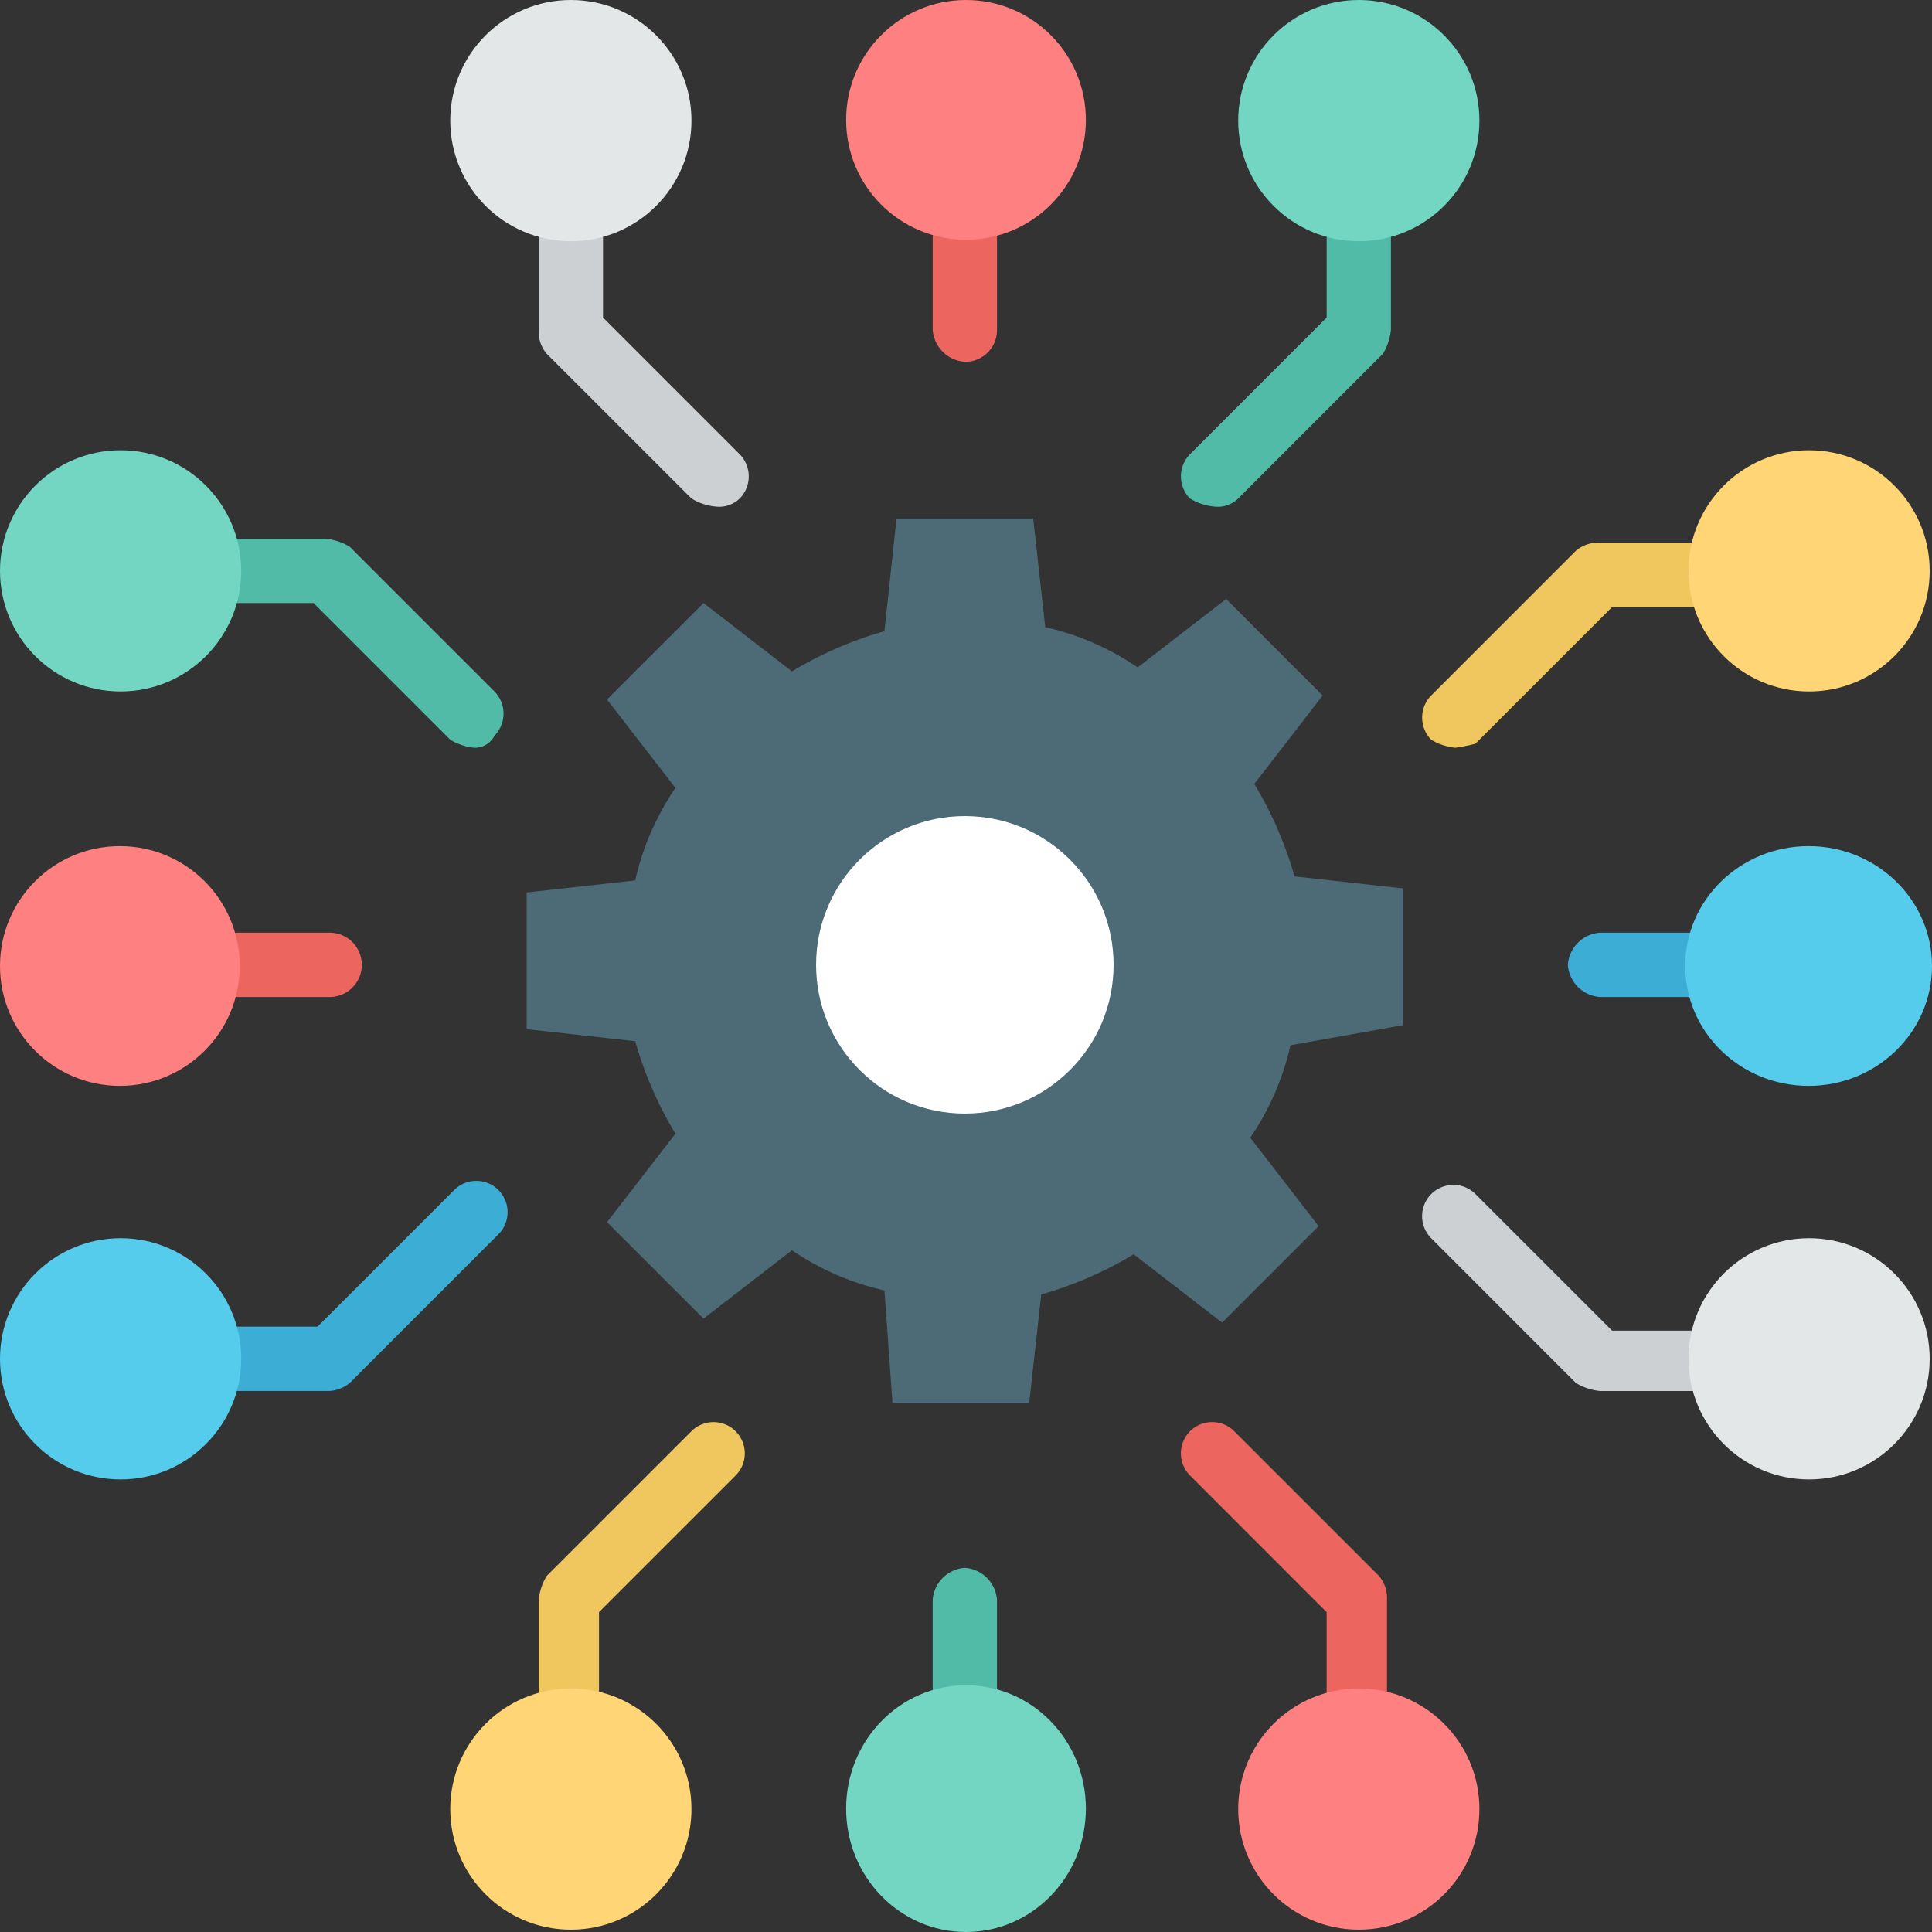
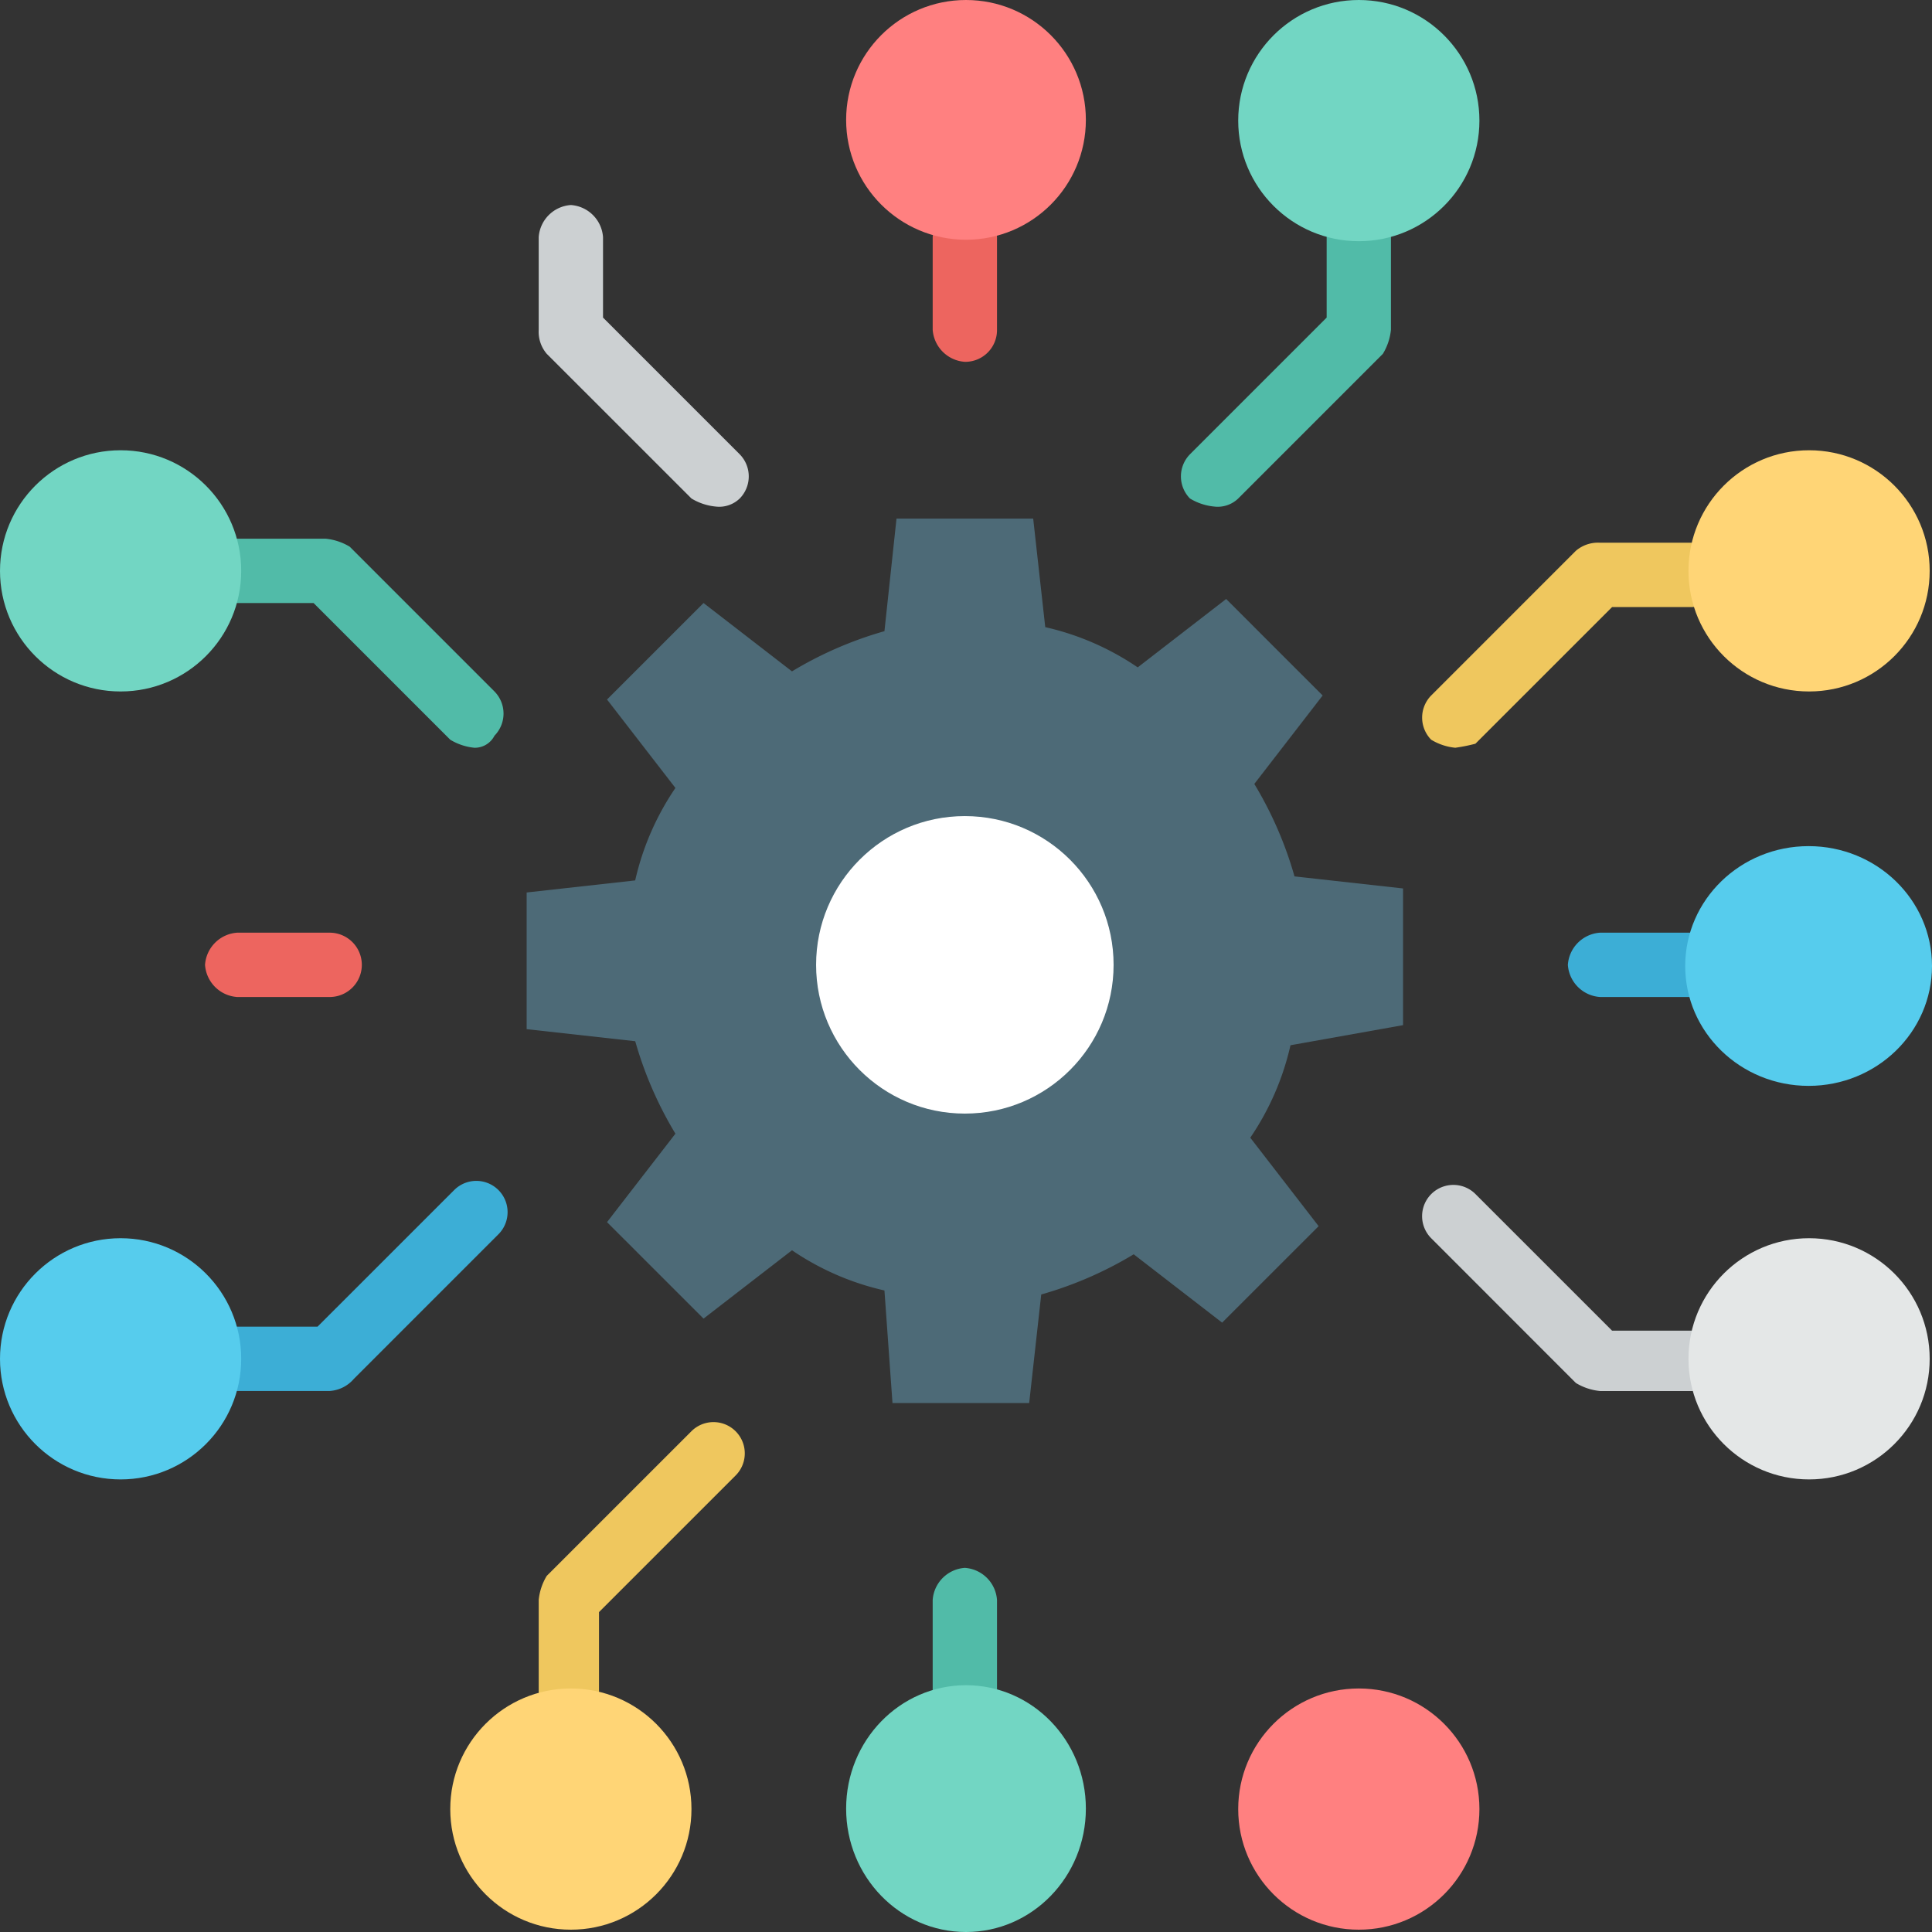
<svg xmlns="http://www.w3.org/2000/svg" id="Group_4481" data-name="Group 4481" width="274" height="274" viewBox="0 0 274 274">
  <rect x="0" y="0" width="274" height="274" fill="#333333" stroke="none" />
  <path id="Path_2958" data-name="Path 2958" d="M56.675,32.322H43.561A4.905,4.905,0,0,1,39,27.761,4.905,4.905,0,0,1,43.561,23.2H56.675a4.905,4.905,0,0,1,4.561,4.561A4.905,4.905,0,0,1,56.675,32.322Z" transform="translate(183.358 109.075)" fill="#3caed6" />
  <ellipse id="Ellipse_2164" data-name="Ellipse 2164" cx="17.5" cy="17" rx="17.5" ry="17" transform="translate(239 120)" fill="#56cced" />
  <path id="Path_2959" data-name="Path 2959" d="M40.079,42.578a8.1,8.1,0,0,1-3.421-1.14,4.474,4.474,0,0,1,0-6.272L57.183,14.64A4.82,4.82,0,0,1,60.6,13.5H73.718a4.905,4.905,0,0,1,4.561,4.561,4.905,4.905,0,0,1-4.561,4.561h-11.4L42.929,42.007a24.693,24.693,0,0,1-2.851.57Z" transform="translate(166.315 63.47)" fill="#efc75e" />
  <circle id="Ellipse_2165" data-name="Ellipse 2165" cx="17.104" cy="17.104" r="17.104" transform="translate(239.463 63.857)" fill="#ffd576" />
  <path id="Path_2960" data-name="Path 2960" d="M73.718,58.7H60.6a8.1,8.1,0,0,1-3.421-1.14L36.658,37.029a4.435,4.435,0,0,1,6.272-6.272L62.315,50.143h11.4A4.905,4.905,0,0,1,78.279,54.7c0,2.281-2.281,3.991-4.561,3.991Z" transform="translate(166.315 138.577)" fill="#ccd0d2" />
  <circle id="Ellipse_2166" data-name="Ellipse 2166" cx="17.104" cy="17.104" r="17.104" transform="translate(239.463 175.606)" fill="#e4e7e7" />
  <path id="Path_2961" data-name="Path 2961" d="M22.775,32.322H9.661A4.905,4.905,0,0,1,5.1,27.761,4.905,4.905,0,0,1,9.661,23.2H22.775a4.561,4.561,0,1,1,0,9.122Z" transform="translate(23.978 109.075)" fill="#ed655f" />
-   <circle id="Ellipse_2167" data-name="Ellipse 2167" cx="17" cy="17" r="17" transform="translate(0 120)" fill="#ff8080" />
  <path id="Path_2962" data-name="Path 2962" d="M22.775,59.165H9.661A4.905,4.905,0,0,1,5.1,54.6a4.905,4.905,0,0,1,4.561-4.561h11.4L40.449,30.658a4.435,4.435,0,0,1,6.272,6.272L26.2,57.455a4.928,4.928,0,0,1-3.421,1.71Z" transform="translate(23.978 138.106)" fill="#3caed6" />
  <circle id="Ellipse_2168" data-name="Ellipse 2168" cx="17.104" cy="17.104" r="17.104" transform="translate(0 175.606)" fill="#56cced" />
  <path id="Path_2963" data-name="Path 2963" d="M43.77,43.048a8.1,8.1,0,0,1-3.421-1.14L20.964,22.522H9.561A4.905,4.905,0,0,1,5,17.961,4.905,4.905,0,0,1,9.561,13.4H22.675A8.1,8.1,0,0,1,26.1,14.54L46.621,35.066a4.474,4.474,0,0,1,0,6.272,3.135,3.135,0,0,1-2.851,1.71Z" transform="translate(23.507 63)" fill="#51bba8" />
  <circle id="Ellipse_2169" data-name="Ellipse 2169" cx="17.104" cy="17.104" r="17.104" transform="translate(0 63.857)" fill="#72d6c3" />
  <path id="Path_2964" data-name="Path 2964" d="M27.761,61.236A4.905,4.905,0,0,1,23.2,56.675V43.561A4.905,4.905,0,0,1,27.761,39a4.905,4.905,0,0,1,4.561,4.561V56.675A4.905,4.905,0,0,1,27.761,61.236Z" transform="translate(109.075 183.358)" fill="#51bba8" />
  <ellipse id="Ellipse_2170" data-name="Ellipse 2170" cx="17" cy="17.5" rx="17" ry="17.5" transform="translate(120 239)" fill="#72d6c3" />
-   <path id="Path_2965" data-name="Path 2965" d="M54.6,78.279a4.905,4.905,0,0,1-4.561-4.561v-11.4L30.658,42.929a4.435,4.435,0,0,1,6.272-6.272L57.455,57.183A4.82,4.82,0,0,1,58.6,60.6V73.718c.57,2.281-1.14,4.561-3.991,4.561Z" transform="translate(138.106 166.315)" fill="#ed655f" />
  <circle id="Ellipse_2171" data-name="Ellipse 2171" cx="17.104" cy="17.104" r="17.104" transform="translate(175.606 239.463)" fill="#ff8080" />
  <path id="Path_2966" data-name="Path 2966" d="M17.961,78.279A4.905,4.905,0,0,1,13.4,73.718V60.6a8.1,8.1,0,0,1,1.14-3.421L35.066,36.658a4.435,4.435,0,0,1,6.272,6.272L21.952,62.315v11.4c0,2.281-1.71,4.561-3.991,4.561Z" transform="translate(63 166.316)" fill="#efc75e" />
  <circle id="Ellipse_2172" data-name="Ellipse 2172" cx="17.104" cy="17.104" r="17.104" transform="translate(63.857 239.463)" fill="#ffd576" />
  <path id="Path_2967" data-name="Path 2967" d="M27.761,27.336A4.905,4.905,0,0,1,23.2,22.775V9.661A4.905,4.905,0,0,1,27.761,5.1a4.905,4.905,0,0,1,4.561,4.561V22.775A4.5,4.5,0,0,1,27.761,27.336Z" transform="translate(109.075 23.978)" fill="#ed655f" />
  <circle id="Ellipse_2173" data-name="Ellipse 2173" cx="17" cy="17" r="17" transform="translate(120)" fill="#ff8080" />
  <path id="Path_2968" data-name="Path 2968" d="M38.487,47.861a8.1,8.1,0,0,1-3.421-1.14L14.54,26.2a4.82,4.82,0,0,1-1.14-3.421V9.661A4.905,4.905,0,0,1,17.961,5.1a4.905,4.905,0,0,1,4.561,4.561v11.4L41.907,40.449a4.474,4.474,0,0,1,0,6.272A4.189,4.189,0,0,1,38.487,47.861Z" transform="translate(63 23.978)" fill="#ccd0d2" />
-   <circle id="Ellipse_2174" data-name="Ellipse 2174" cx="17.104" cy="17.104" r="17.104" transform="translate(63.857)" fill="#e4e7e7" />
  <path id="Path_2969" data-name="Path 2969" d="M34.079,47.861a8.1,8.1,0,0,1-3.421-1.14,4.474,4.474,0,0,1,0-6.272L50.043,21.064V9.661A4.905,4.905,0,0,1,54.6,5.1a4.905,4.905,0,0,1,4.561,4.561V22.775a8.1,8.1,0,0,1-1.14,3.421L37.5,46.721a4.189,4.189,0,0,1-3.421,1.14Z" transform="translate(138.106 23.978)" fill="#51bba8" />
  <circle id="Ellipse_2175" data-name="Ellipse 2175" cx="17.104" cy="17.104" r="17.104" transform="translate(175.606)" fill="#72d6c3" />
  <path id="Path_2970" data-name="Path 2970" d="M121.428,87.59a38.285,38.285,0,0,1-5.7,13.113l9.693,12.543L111.736,126.93l-12.543-9.693a53.776,53.776,0,0,1-13.113,5.7l-1.71,15.394H64.984l-1.14-15.964a38.285,38.285,0,0,1-13.113-5.7L38.187,126.36,24.5,112.676,34.2,100.133a53.775,53.775,0,0,1-5.7-13.113L13.1,85.309V65.924l15.394-1.71A38.284,38.284,0,0,1,34.2,51.1L24.5,38.557,38.187,24.873,50.73,34.566a53.775,53.775,0,0,1,13.113-5.7L65.554,12.9H84.939l1.71,15.394A38.284,38.284,0,0,1,99.763,34L112.306,24.3,125.99,37.987,116.3,50.53A53.776,53.776,0,0,1,122,63.643l15.394,1.71V84.739Z" transform="translate(61.59 60.649)" fill="#4d6a77" />
  <circle id="Ellipse_2176" data-name="Ellipse 2176" cx="21.096" cy="21.096" r="21.096" transform="translate(115.74 115.74)" fill="#fff" />
</svg>